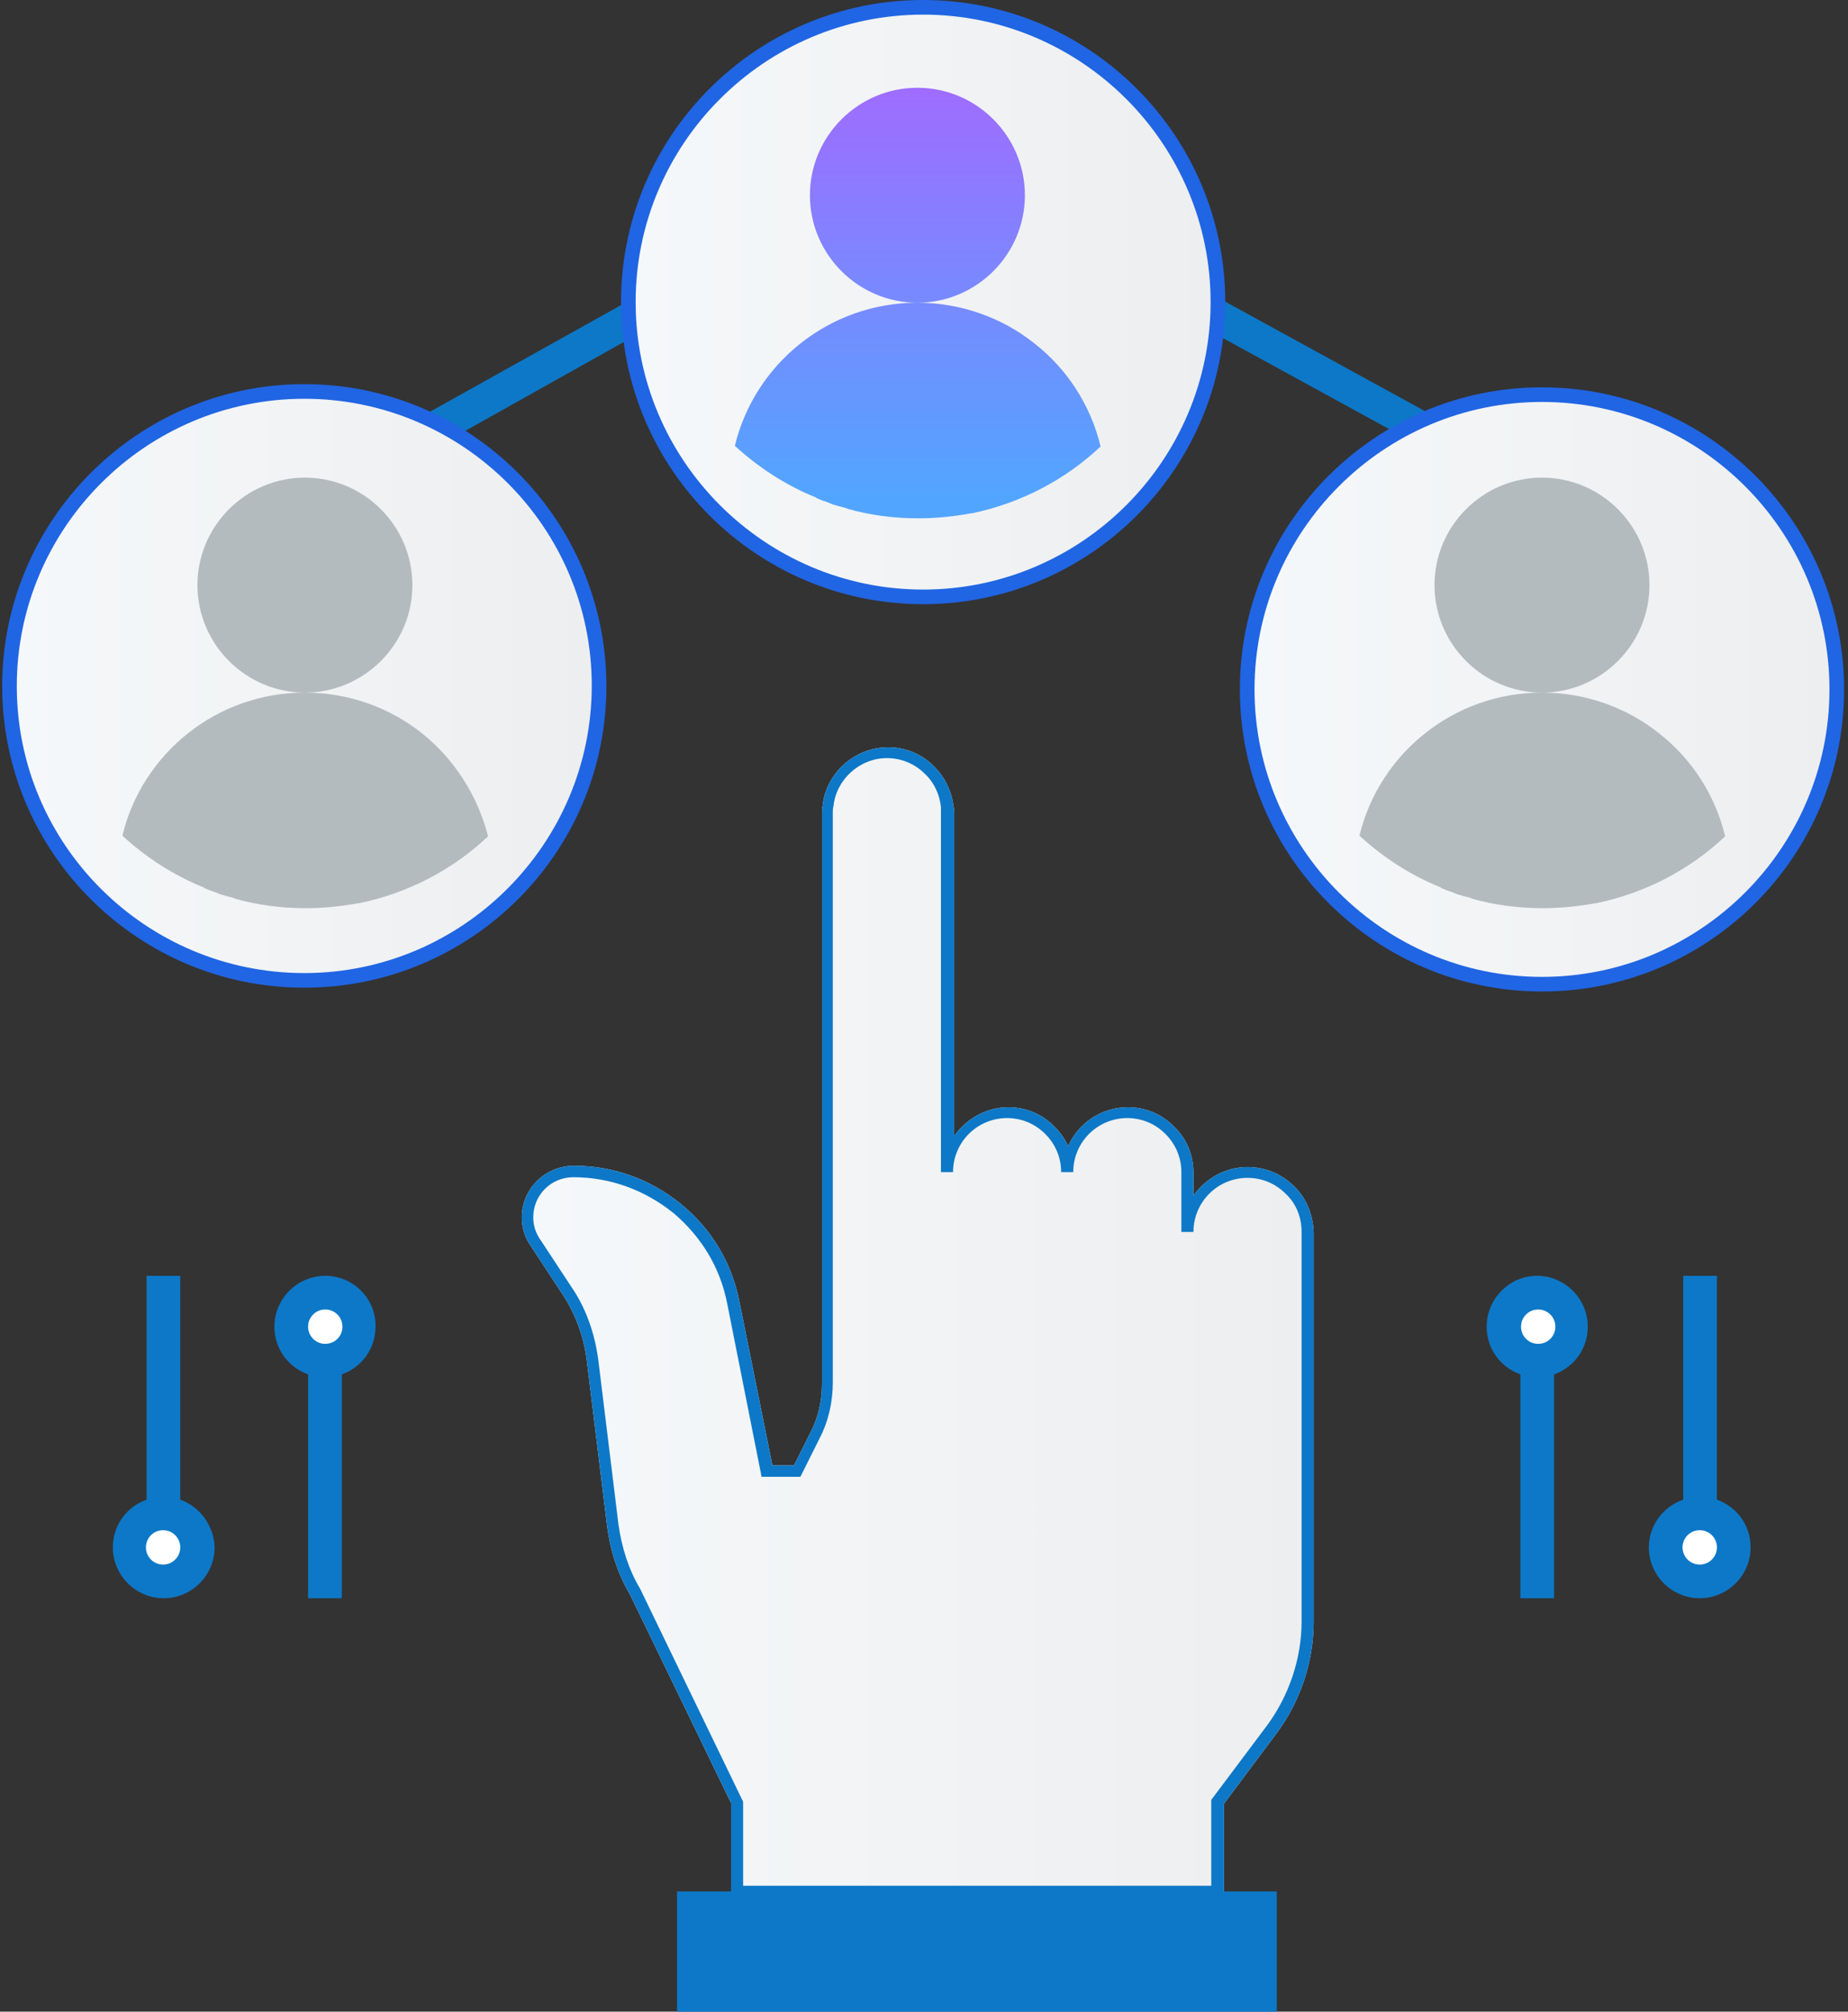
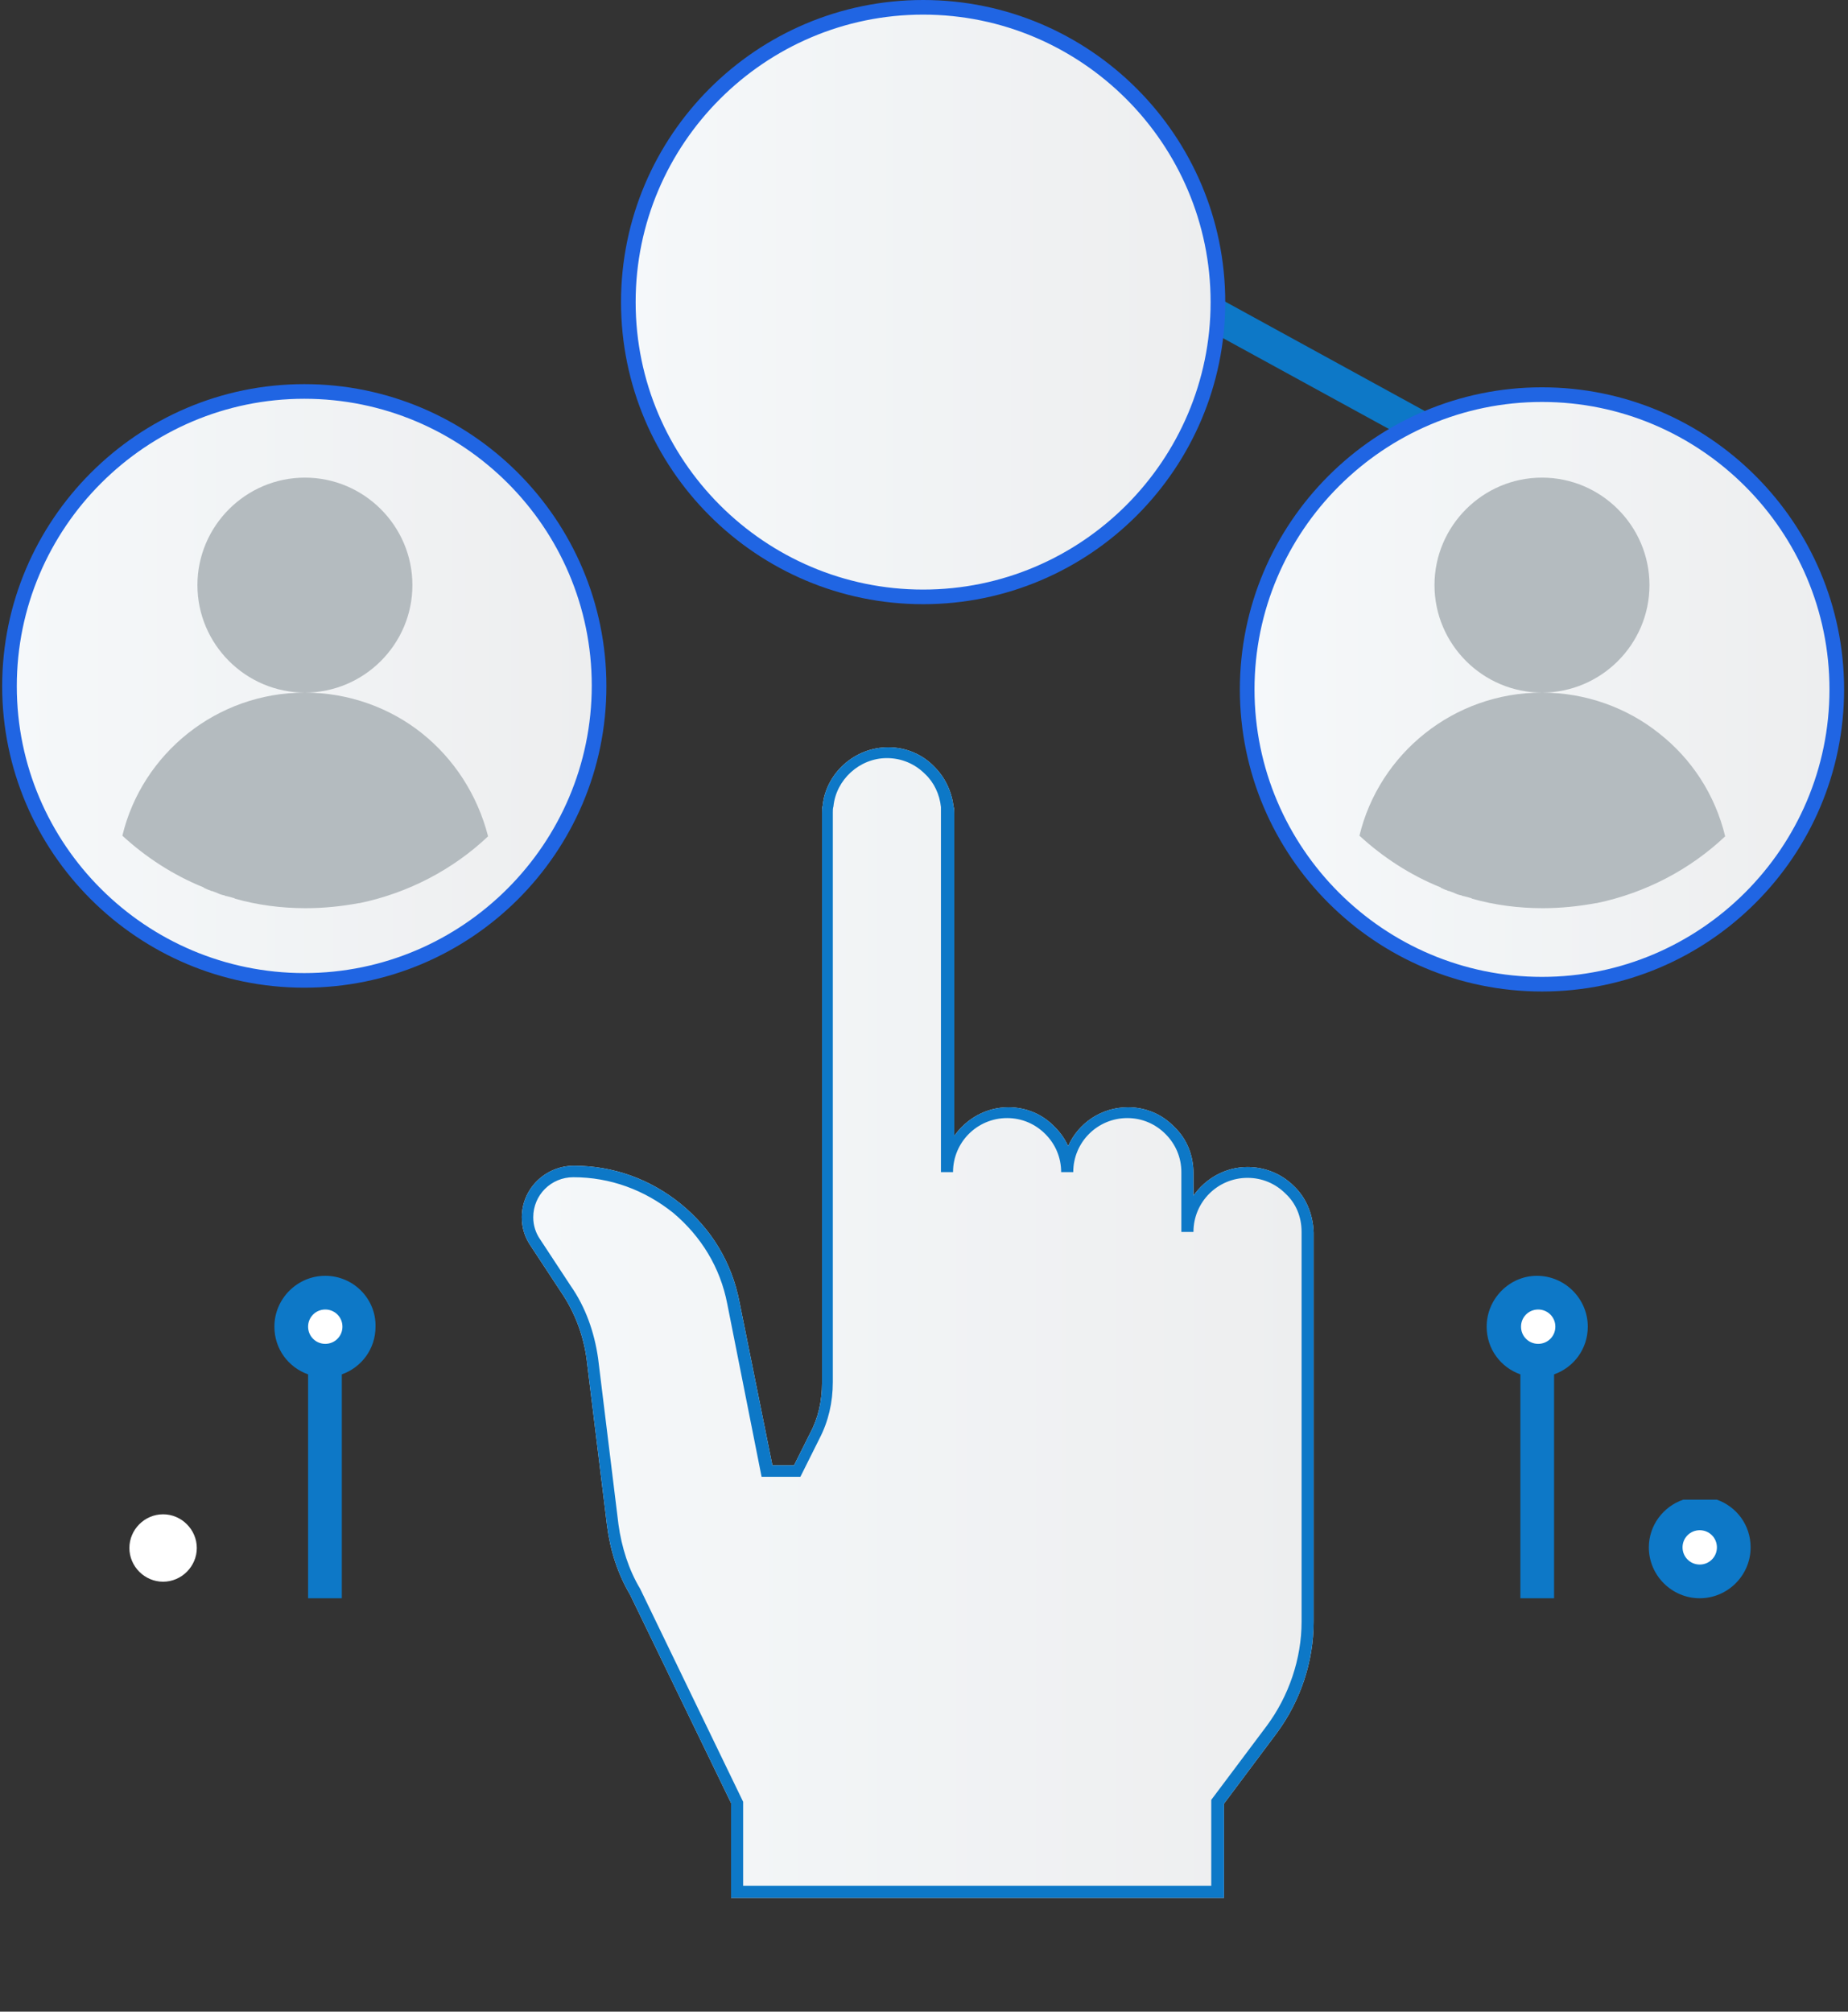
<svg xmlns="http://www.w3.org/2000/svg" width="79" height="86" viewBox="0 0 79 86" fill="none">
  <rect x="0" y="0" width="79" height="86" fill="#333333" stroke="none" />
  <path d="M52.269 81.133H31.252V77.082L26.929 68.164C26.412 67.294 26.086 66.288 25.95 65.227L25.08 58.131C24.944 57.071 24.563 56.092 23.992 55.249L22.687 53.264C22.443 52.911 22.307 52.503 22.307 52.041C22.307 50.817 23.313 49.838 24.536 49.838C26.222 49.838 27.799 50.409 29.104 51.469C30.409 52.53 31.279 53.971 31.605 55.63L33.019 62.644H33.944L34.623 61.285C34.977 60.632 35.14 59.898 35.14 59.11V34.748C35.14 34.639 35.14 34.531 35.167 34.449C35.303 33.062 36.527 31.948 37.968 31.948C38.729 31.948 39.436 32.247 39.953 32.79C40.415 33.253 40.687 33.851 40.768 34.503C40.795 34.585 40.795 34.666 40.795 34.775V48.56C41.312 47.826 42.155 47.337 43.106 47.337C43.868 47.337 44.575 47.636 45.091 48.18C45.336 48.424 45.526 48.696 45.662 48.995C46.097 48.017 47.076 47.337 48.218 47.337C48.979 47.337 49.686 47.636 50.203 48.18C50.747 48.696 51.019 49.403 51.019 50.164V51.116C51.535 50.382 52.378 49.893 53.33 49.893C54.091 49.893 54.798 50.192 55.315 50.708C55.831 51.198 56.13 51.905 56.157 52.693V69.333C56.157 71.046 55.586 72.732 54.58 74.091L52.324 77.109V81.133H52.269Z" fill="url(#paint0_linear)" />
-   <path d="M27.364 12.589L27.527 14.139L18.99 18.924L17.766 17.945L27.364 12.589Z" fill="#0D78C7" />
  <path d="M51.916 12.643L51.753 14.166L60.889 19.169L62.085 18.217L51.916 12.643Z" fill="#0D78C7" />
  <path d="M39.463 25.504C46.416 25.504 52.052 19.867 52.052 12.915C52.052 5.962 46.416 0.326 39.463 0.326C32.511 0.326 26.875 5.962 26.875 12.915C26.875 19.867 32.511 25.504 39.463 25.504Z" fill="url(#paint1_linear)" />
  <path d="M39.463 25.83C32.339 25.83 26.548 20.039 26.548 12.915C26.548 5.791 32.339 0 39.463 0C46.586 0 52.378 5.791 52.378 12.915C52.378 20.039 46.586 25.83 39.463 25.83ZM39.463 0.625C32.693 0.625 27.173 6.145 27.173 12.915C27.173 19.685 32.693 25.205 39.463 25.205C46.233 25.205 51.752 19.685 51.752 12.915C51.752 6.145 46.233 0.625 39.463 0.625Z" fill="#2065E3" />
  <path d="M65.918 42.062C72.871 42.062 78.507 36.426 78.507 29.473C78.507 22.521 72.871 16.885 65.918 16.885C58.966 16.885 53.33 22.521 53.33 29.473C53.33 36.426 58.966 42.062 65.918 42.062Z" fill="url(#paint2_linear)" />
  <path d="M65.918 42.388C58.795 42.388 53.003 36.597 53.003 29.473C53.003 22.35 58.795 16.558 65.918 16.558C73.042 16.558 78.833 22.35 78.833 29.473C78.833 36.597 73.042 42.388 65.918 42.388ZM65.918 17.184C59.148 17.184 53.629 22.703 53.629 29.473C53.629 36.243 59.148 41.763 65.918 41.763C72.689 41.763 78.208 36.243 78.208 29.473C78.208 22.703 72.689 17.184 65.918 17.184Z" fill="#2065E3" />
  <path d="M70.921 31.349C69.561 30.262 67.794 29.609 65.918 29.609C68.447 29.609 70.513 27.543 70.513 25.014C70.513 22.486 68.447 20.419 65.918 20.419C63.389 20.419 61.323 22.486 61.323 25.014C61.323 27.543 63.389 29.609 65.918 29.609C62.139 29.609 58.958 32.219 58.115 35.727C59.121 36.651 60.29 37.413 61.568 37.929C61.568 37.929 61.595 37.929 61.595 37.956C61.677 37.983 61.758 38.038 61.867 38.065C61.894 38.092 61.921 38.092 61.948 38.092C62.03 38.12 62.084 38.147 62.166 38.174C62.275 38.228 62.356 38.255 62.492 38.283C62.519 38.31 62.547 38.31 62.574 38.31C62.683 38.337 62.764 38.364 62.873 38.391C62.9 38.391 62.927 38.419 62.927 38.419C63.879 38.691 64.912 38.826 65.945 38.826C66.734 38.826 67.495 38.745 68.229 38.609H68.256C70.35 38.174 72.253 37.168 73.749 35.754C73.314 33.959 72.308 32.437 70.921 31.349Z" fill="#B4BBBF" />
  <path d="M13.008 41.899C19.961 41.899 25.597 36.263 25.597 29.31C25.597 22.358 19.961 16.721 13.008 16.721C6.056 16.721 0.419 22.358 0.419 29.31C0.419 36.263 6.056 41.899 13.008 41.899Z" fill="url(#paint3_linear)" />
  <path d="M13.008 42.225C5.884 42.225 0.093 36.434 0.093 29.337C0.093 22.241 5.884 16.422 13.008 16.422C20.131 16.422 25.923 22.214 25.923 29.337C25.923 36.461 20.131 42.225 13.008 42.225ZM13.008 17.048C6.238 17.048 0.718 22.567 0.718 29.337C0.718 36.108 6.238 41.6 13.008 41.6C19.778 41.6 25.297 36.08 25.297 29.31C25.297 22.54 19.778 17.048 13.008 17.048Z" fill="#2065E3" />
  <path d="M6.972 67.62C7.76 67.62 8.413 66.967 8.413 66.179C8.413 65.391 7.76 64.738 6.972 64.738C6.183 64.738 5.531 65.391 5.531 66.179C5.531 66.967 6.183 67.62 6.972 67.62Z" fill="white" />
  <path d="M13.905 58.185C14.693 58.185 15.346 57.533 15.346 56.744C15.346 55.956 14.693 55.303 13.905 55.303C13.116 55.303 12.464 55.956 12.464 56.744C12.464 57.533 13.116 58.185 13.905 58.185Z" fill="white" />
-   <path d="M7.706 64.113V54.542H6.265V64.113C5.422 64.412 4.824 65.2 4.824 66.152C4.824 67.348 5.803 68.327 6.999 68.327C8.195 68.327 9.174 67.348 9.174 66.152C9.147 65.227 8.549 64.412 7.706 64.113ZM6.972 66.886C6.564 66.886 6.238 66.56 6.238 66.152C6.238 65.744 6.564 65.418 6.972 65.418C7.38 65.418 7.706 65.744 7.706 66.152C7.706 66.56 7.38 66.886 6.972 66.886Z" fill="#0D78C7" />
  <path d="M13.905 54.542C12.709 54.542 11.73 55.521 11.73 56.717C11.73 57.669 12.328 58.457 13.171 58.756V68.327H14.612V58.756C15.455 58.457 16.053 57.669 16.053 56.717C16.08 55.521 15.101 54.542 13.905 54.542ZM13.905 57.451C13.497 57.451 13.171 57.125 13.171 56.717C13.171 56.309 13.497 55.983 13.905 55.983C14.313 55.983 14.639 56.309 14.639 56.717C14.639 57.125 14.313 57.451 13.905 57.451Z" fill="#0D78C7" />
  <path d="M74.13 66.152C74.13 65.363 73.477 64.711 72.689 64.711C71.9 64.711 71.248 65.363 71.248 66.152C71.248 66.94 71.9 67.593 72.689 67.593C73.477 67.593 74.13 66.968 74.13 66.152Z" fill="white" />
  <path d="M67.196 56.717C67.196 55.928 66.543 55.276 65.755 55.276C64.966 55.276 64.314 55.928 64.314 56.717C64.314 57.505 64.966 58.158 65.755 58.158C66.543 58.158 67.196 57.533 67.196 56.717Z" fill="white" />
-   <path d="M70.486 66.152C70.486 67.348 71.465 68.327 72.662 68.327C73.858 68.327 74.837 67.348 74.837 66.152C74.837 65.2 74.239 64.412 73.396 64.113V54.542H71.955V64.113C71.085 64.412 70.486 65.227 70.486 66.152ZM71.927 66.152C71.927 65.744 72.254 65.418 72.662 65.418C73.069 65.418 73.396 65.744 73.396 66.152C73.396 66.56 73.069 66.886 72.662 66.886C72.254 66.886 71.927 66.56 71.927 66.152Z" fill="#0D78C7" />
+   <path d="M70.486 66.152C70.486 67.348 71.465 68.327 72.662 68.327C73.858 68.327 74.837 67.348 74.837 66.152C74.837 65.2 74.239 64.412 73.396 64.113H71.955V64.113C71.085 64.412 70.486 65.227 70.486 66.152ZM71.927 66.152C71.927 65.744 72.254 65.418 72.662 65.418C73.069 65.418 73.396 65.744 73.396 66.152C73.396 66.56 73.069 66.886 72.662 66.886C72.254 66.886 71.927 66.56 71.927 66.152Z" fill="#0D78C7" />
  <path d="M63.553 56.717C63.553 57.669 64.151 58.457 64.994 58.756V68.327H66.435V58.756C67.278 58.457 67.876 57.669 67.876 56.717C67.876 55.521 66.897 54.542 65.701 54.542C64.532 54.542 63.553 55.521 63.553 56.717ZM65.022 56.717C65.022 56.309 65.348 55.983 65.756 55.983C66.163 55.983 66.49 56.309 66.49 56.717C66.49 57.125 66.163 57.451 65.756 57.451C65.348 57.451 65.022 57.125 65.022 56.717Z" fill="#0D78C7" />
  <path d="M18.038 31.349C16.678 30.262 14.911 29.609 13.035 29.609C15.563 29.609 17.63 27.543 17.63 25.014C17.63 22.486 15.563 20.419 13.035 20.419C10.506 20.419 8.44 22.486 8.44 25.014C8.44 27.543 10.506 29.609 13.035 29.609C9.255 29.609 6.074 32.219 5.231 35.727C6.237 36.651 7.407 37.413 8.684 37.929C8.684 37.929 8.712 37.929 8.712 37.956C8.793 37.983 8.875 38.038 8.984 38.065C9.011 38.092 9.038 38.092 9.065 38.092C9.147 38.12 9.201 38.147 9.283 38.174C9.391 38.228 9.473 38.255 9.609 38.283C9.636 38.31 9.663 38.31 9.691 38.31C9.799 38.337 9.881 38.364 9.99 38.391C10.017 38.391 10.044 38.419 10.044 38.419C10.996 38.691 12.029 38.826 13.062 38.826C13.851 38.826 14.612 38.745 15.346 38.609H15.373C17.467 38.174 19.37 37.168 20.865 35.754C20.403 33.959 19.397 32.437 18.038 31.349Z" fill="#B4BBBF" />
-   <path d="M52.025 80.861H31.497H28.941V86H54.581V80.861H52.025Z" fill="#0D78C7" />
  <path d="M52.269 81.133H31.252V77.082L26.929 68.164C26.412 67.294 26.086 66.288 25.95 65.227L25.08 58.131C24.944 57.071 24.563 56.092 23.992 55.249L22.687 53.264C22.443 52.911 22.307 52.503 22.307 52.041C22.307 50.817 23.313 49.838 24.536 49.838C26.222 49.838 27.799 50.409 29.104 51.469C30.409 52.53 31.279 53.971 31.605 55.63L33.019 62.644H33.944L34.623 61.285C34.977 60.632 35.14 59.898 35.14 59.11V34.748C35.14 34.639 35.14 34.531 35.167 34.449C35.303 33.062 36.527 31.948 37.968 31.948C38.729 31.948 39.436 32.247 39.953 32.79C40.415 33.253 40.687 33.851 40.768 34.503C40.795 34.585 40.795 34.666 40.795 34.775V48.56C41.312 47.826 42.155 47.337 43.106 47.337C43.868 47.337 44.575 47.636 45.091 48.18C45.336 48.424 45.526 48.696 45.662 48.995C46.097 48.017 47.076 47.337 48.218 47.337C48.979 47.337 49.686 47.636 50.203 48.18C50.747 48.696 51.019 49.403 51.019 50.164V51.116C51.535 50.382 52.378 49.893 53.33 49.893C54.091 49.893 54.798 50.192 55.315 50.708C55.831 51.198 56.13 51.905 56.157 52.693V69.333C56.157 71.046 55.586 72.732 54.58 74.091L52.324 77.109V81.133H52.269ZM31.768 80.617H51.78V76.946L54.145 73.792C55.097 72.514 55.641 70.91 55.641 69.333V52.666C55.641 52.013 55.396 51.442 54.961 51.035C54.526 50.599 53.955 50.355 53.33 50.355C52.052 50.355 51.019 51.388 51.019 52.666H50.502V50.11C50.502 49.485 50.257 48.914 49.822 48.479C49.387 48.044 48.816 47.799 48.191 47.799C46.913 47.799 45.88 48.832 45.88 50.11H45.363C45.363 49.485 45.118 48.914 44.684 48.479C44.248 48.044 43.678 47.799 43.052 47.799C41.774 47.799 40.741 48.832 40.741 50.11H40.224V34.721C40.224 34.639 40.224 34.585 40.224 34.503C40.17 33.96 39.925 33.443 39.545 33.09C39.11 32.654 38.539 32.41 37.913 32.41C36.744 32.41 35.738 33.334 35.629 34.476C35.602 34.558 35.602 34.639 35.602 34.721V59.083C35.602 59.953 35.412 60.768 35.031 61.502L34.216 63.134H32.557L31.089 55.738C30.79 54.188 29.974 52.856 28.778 51.85C27.554 50.871 26.086 50.328 24.509 50.328C23.557 50.328 22.796 51.089 22.796 52.041C22.796 52.394 22.905 52.72 23.095 52.992L24.4 54.977C25.026 55.874 25.406 56.935 25.569 58.077L26.439 65.173C26.575 66.152 26.875 67.103 27.364 67.919L31.768 77.028V80.617Z" fill="#0D78C7" />
-   <path d="M44.221 14.682C42.862 13.595 41.094 12.942 39.218 12.942C41.747 12.942 43.813 10.876 43.813 8.347C43.813 5.818 41.747 3.752 39.218 3.752C36.69 3.752 34.623 5.818 34.623 8.347C34.623 10.876 36.69 12.942 39.218 12.942C35.439 12.942 32.258 15.552 31.415 19.06C32.421 19.984 33.59 20.745 34.868 21.262C34.868 21.262 34.895 21.262 34.895 21.289C34.977 21.316 35.058 21.371 35.167 21.398C35.194 21.425 35.222 21.425 35.249 21.425C35.33 21.452 35.385 21.48 35.466 21.507C35.575 21.561 35.657 21.588 35.792 21.616C35.82 21.643 35.847 21.643 35.874 21.643C35.983 21.67 36.064 21.697 36.173 21.724C36.2 21.724 36.228 21.751 36.228 21.751C37.179 22.023 38.212 22.159 39.246 22.159C40.034 22.159 40.795 22.078 41.529 21.942H41.557C43.65 21.507 45.553 20.501 47.049 19.087C46.614 17.292 45.608 15.77 44.221 14.682Z" fill="url(#paint4_linear)" />
  <defs>
    <linearGradient id="paint0_linear" x1="22.298" y1="56.527" x2="56.127" y2="56.527" gradientUnits="userSpaceOnUse">
      <stop stop-color="#F5F8FA" />
      <stop offset="1" stop-color="#EDEEEF" />
    </linearGradient>
    <linearGradient id="paint1_linear" x1="26.865" y1="12.914" x2="52.063" y2="12.914" gradientUnits="userSpaceOnUse">
      <stop stop-color="#F5F8FA" />
      <stop offset="1" stop-color="#EDEEEF" />
    </linearGradient>
    <linearGradient id="paint2_linear" x1="53.323" y1="29.481" x2="78.521" y2="29.481" gradientUnits="userSpaceOnUse">
      <stop stop-color="#F5F8FA" />
      <stop offset="1" stop-color="#EDEEEF" />
    </linearGradient>
    <linearGradient id="paint3_linear" x1="0.408" y1="29.324" x2="25.606" y2="29.324" gradientUnits="userSpaceOnUse">
      <stop stop-color="#F5F8FA" />
      <stop offset="1" stop-color="#EDEEEF" />
    </linearGradient>
    <linearGradient id="paint4_linear" x1="39.212" y1="3.927" x2="39.212" y2="21.224" gradientUnits="userSpaceOnUse">
      <stop stop-color="#9E6DFF" />
      <stop offset="1" stop-color="#52A5FF" />
    </linearGradient>
  </defs>
</svg>